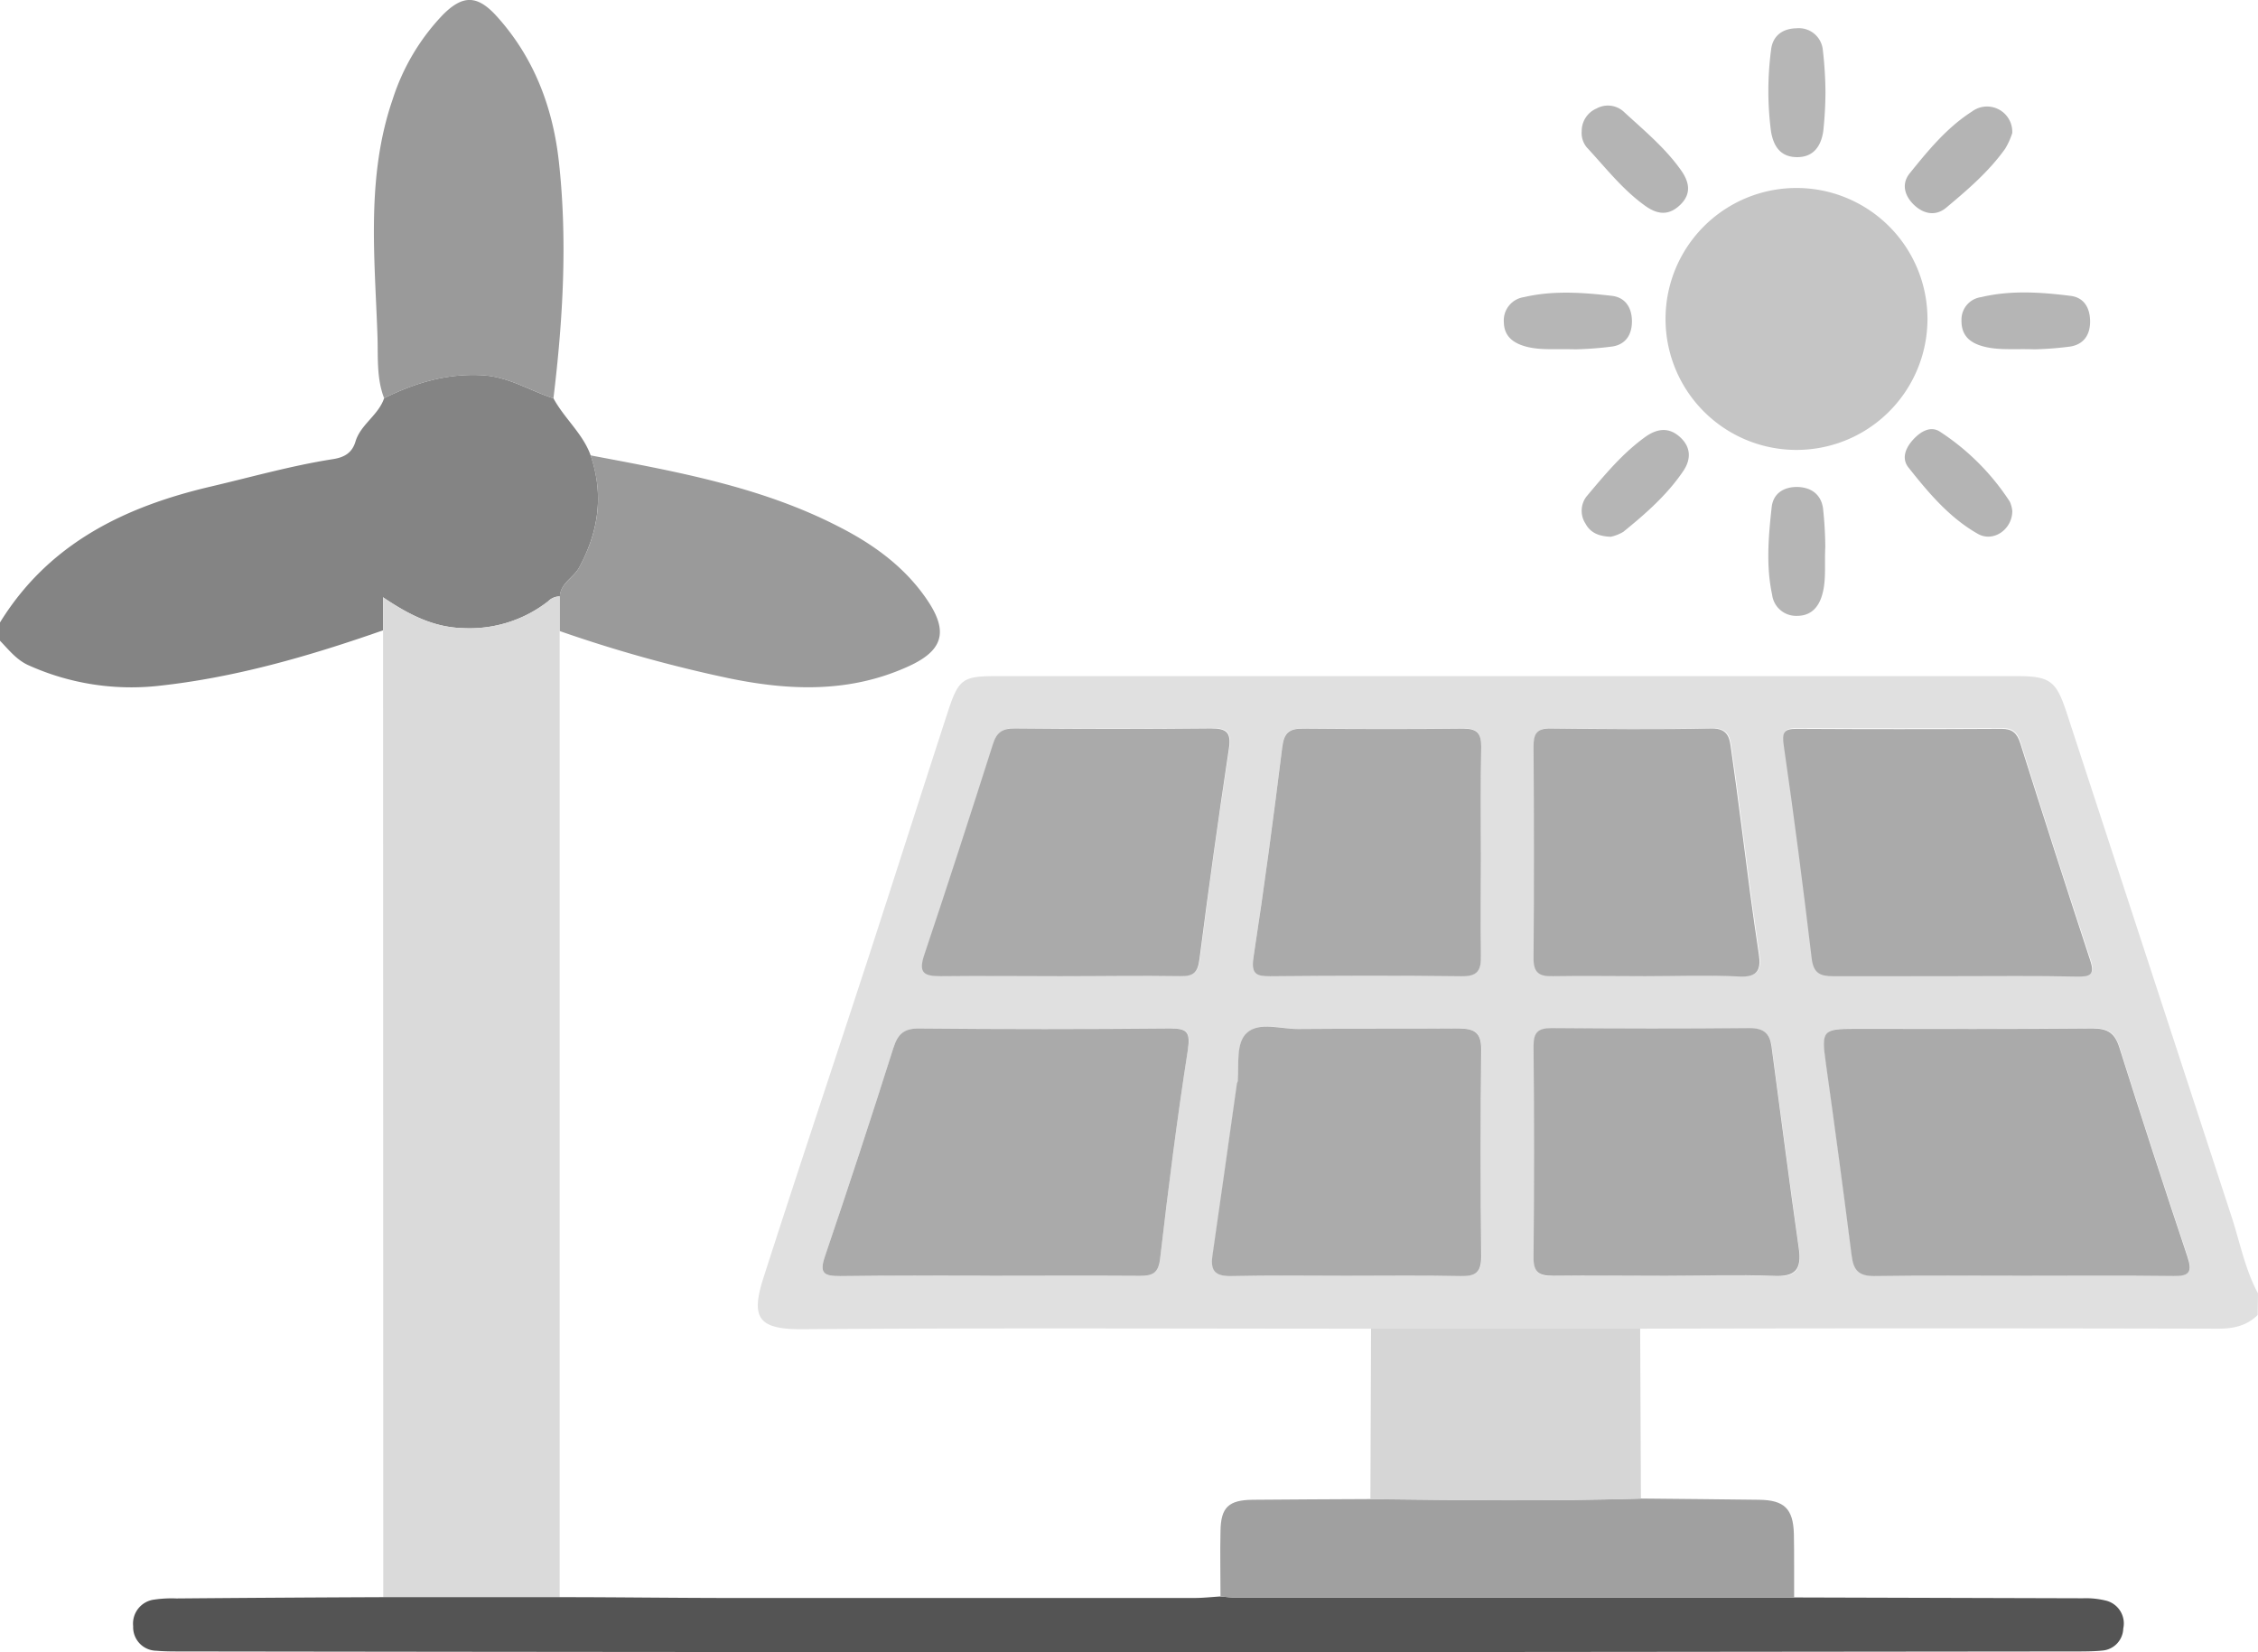
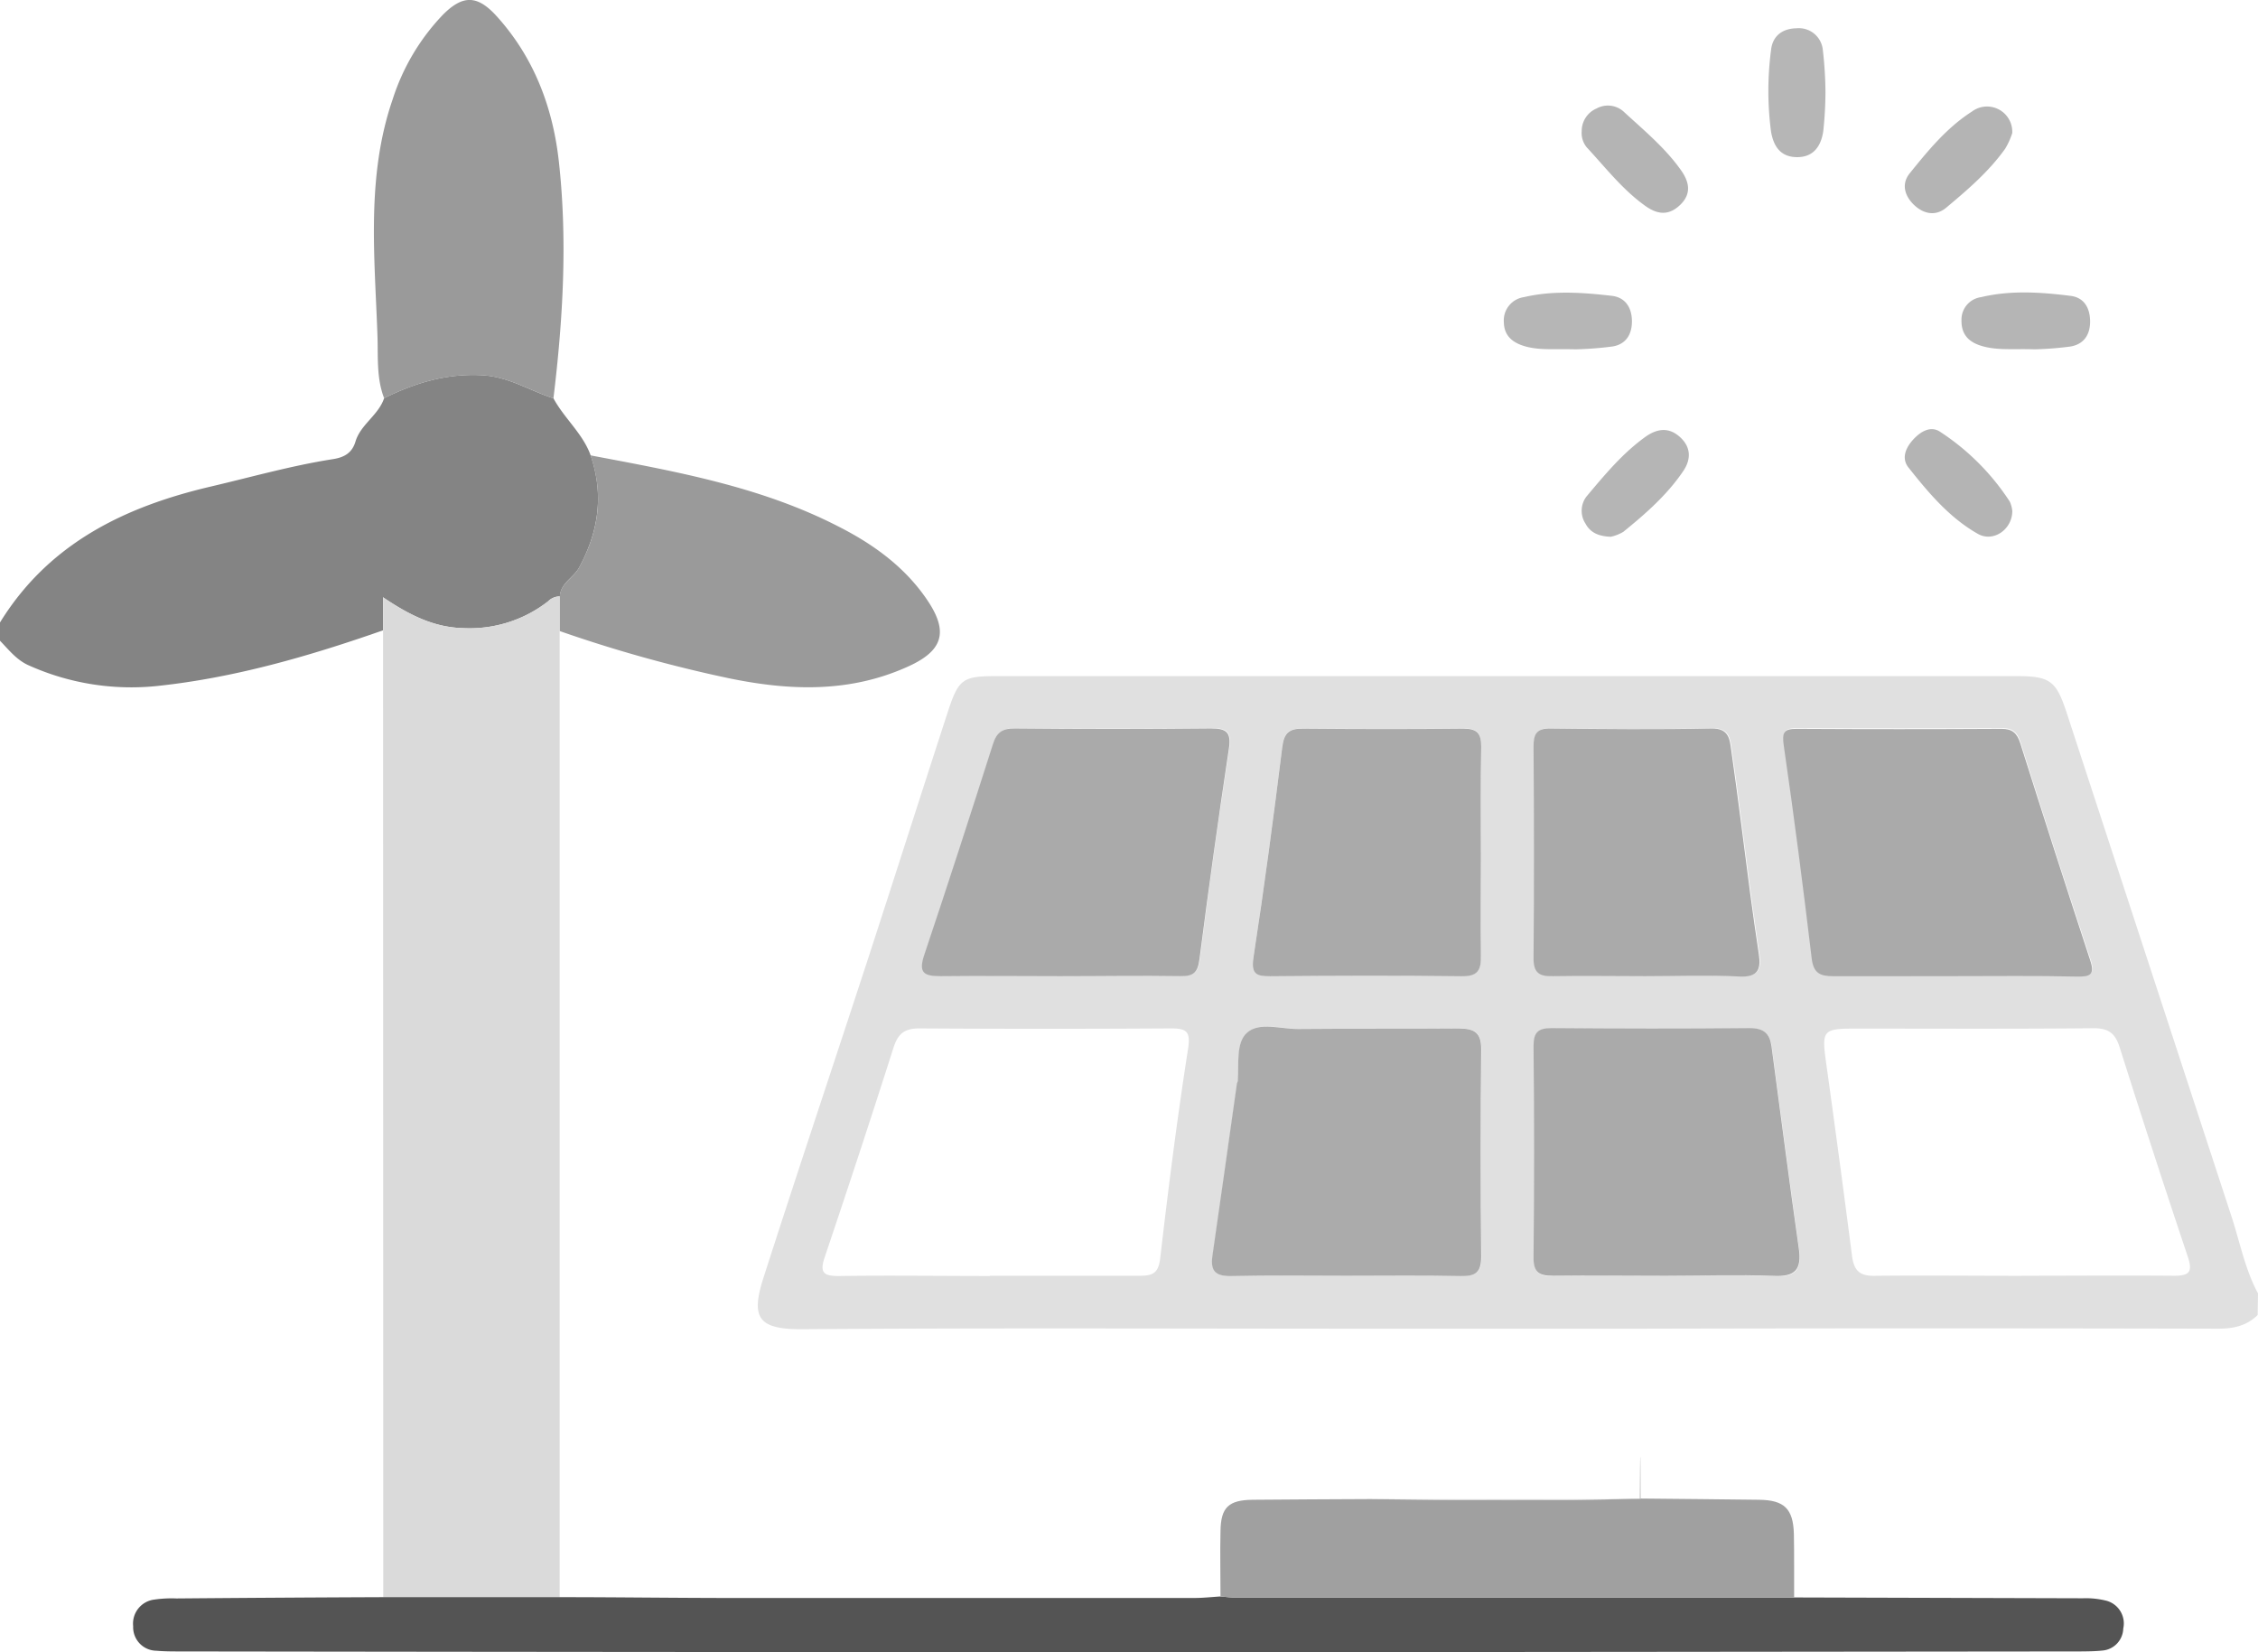
<svg xmlns="http://www.w3.org/2000/svg" width="383.96" height="280.94" viewBox="0 0 383.96 280.94">
  <path d="M383.94,223.62c-1.89,1.85-4.12,2.32-6.77,2.32q-49.08-.12-98.15,0H233.23c-32.35,0-64.7-.15-97,.09-7.37,0-8.52-2.06-6.34-8.83,5.75-17.9,11.73-35.73,17.57-53.6,4.59-14.08,9.08-28.2,13.67-42.29,1.94-6,2.56-6.34,8.8-6.34H342.66c6,0,7,.69,8.86,6.4q14,42.78,28,85.57c1.42,4.35,2.27,8.89,4.48,13Zm-40.07-6.68c8.62,0,17.24-.07,25.87,0,2.72,0,3.15-.75,2.31-3.28q-5.94-17.73-11.57-35.56c-.76-2.42-1.93-3.28-4.52-3.25-13.5.13-27,.06-40.49.06-5.46,0-5.67.33-4.92,5.73q2.29,16.43,4.41,32.88c.31,2.41,1.19,3.47,3.79,3.43,8.32-.09,16.7,0,25.07,0Zm-175.49,0h25.46c2.23,0,3.2-.44,3.49-3,1.37-11.83,2.87-23.66,4.71-35.43.48-3.06-.11-3.65-3-3.63q-21.34.13-42.68,0c-2.64,0-3.66,1-4.41,3.35Q146.28,196,140.3,213.71c-1,2.86-.07,3.31,2.59,3.27,8.47-.12,17,0,25.44,0Zm164-51h21c2,0,3-.24,2.18-2.7q-6.1-18.44-11.92-37c-.55-1.71-1.36-2.44-3.16-2.43q-17.42.07-34.83,0c-2.23,0-2.55.6-2.22,2.86,1.76,12,3.31,24.11,4.75,36.2.3,2.52,1.42,3.06,3.63,3,6.8,0,13.66.08,20.53.08Zm-152.08,0c6.86,0,13.73-.07,20.59,0,2.19,0,2.91-.62,3.2-2.91q2.24-17.92,5-35.78c.42-2.79-.42-3.46-3.06-3.43q-16.67.15-33.32,0c-2.13,0-3.11.66-3.74,2.65-3.82,12-7.66,24-11.69,35.87-1.06,3.15.06,3.65,2.84,3.61,6.66-.08,13.4,0,20.14,0Zm48.68,51c6.49,0,13-.09,19.47.05,2.48,0,3.54-.56,3.51-3.3q-.19-17.59,0-35.18c0-2.86-1.08-3.64-3.76-3.61-9.11.12-18.22,0-27.33.08-3,0-6.59-1.25-8.7.6-1.95,1.69-1.4,5.32-1.59,8.16a4.79,4.79,0,0,1-.19.72c-1.38,9.71-2.73,19.42-4.14,29.12-.38,2.65.64,3.48,3.28,3.41,6.41-.15,12.92-.05,19.41-.05Zm54.3,0c6.12,0,12.26-.22,18.36.08,3.75.19,4.83-1.09,4.33-4.65-1.62-11.44-3.09-22.9-4.64-34.36-.28-2.13-1.23-3.15-3.68-3.12-11.24.14-22.49.11-33.73,0-2.25,0-3.08.66-3.06,3q.13,18,0,36c0,2.57,1,3.16,3.32,3.11,6.32-.14,12.69-.06,19.06-.06Zm-31.38-72c0-6-.07-12,0-18,0-2.21-.58-3.1-3-3.07-9.1.11-18.21.09-27.32,0-2.32,0-3.21.7-3.51,3.14-1.48,12-3.07,23.88-4.9,35.78-.42,2.8.47,3.19,2.83,3.18,10.86-.07,21.71-.11,32.57,0,2.77,0,3.34-1,3.28-3.52-.08-5.82,0-11.69,0-17.55Zm28,21c5.37,0,10.73-.17,16.08.06,3.1.14,3.64-1.22,3.25-3.79-.52-3.43-1-6.86-1.47-10.31-1.07-8.12-2.06-16.24-3.22-24.35-.26-1.82-.33-3.81-3.42-3.73-9.1.23-18.2.15-27.3,0-2.4,0-2.92.94-2.9,3.1.07,12,.09,23.94,0,35.9,0,2.55.94,3.18,3.3,3.12,5.17-.08,10.41,0,15.64,0Z" transform="translate(-0.04 -0.01)" fill="#e0e0e0" />
  <path d="M65.18,107.19c-12.58,4.4-25.35,8.11-38.65,9.49A42.52,42.52,0,0,1,5,113.18c-2.13-.91-3.48-2.7-5-4.26v-3c8.27-13.46,21.15-19.73,35.9-23.18,6.91-1.62,13.74-3.56,20.76-4.66,1.85-.29,3.24-1,3.83-3,.89-2.92,3.91-4.47,4.87-7.37,5.25-2.59,10.63-4.23,16.65-3.9,4.51.24,8.1,2.63,12.14,3.93,1.84,3.41,5,6,6.32,9.69,2.28,6.71,1.37,13-2,19.17-1,1.72-3.11,2.59-3.22,4.82a2.8,2.8,0,0,0-2,.84,21.67,21.67,0,0,1-14.35,4.56c-5.09-.1-9.3-2.26-13.74-5.25Z" transform="translate(-0.04 -0.01)" fill="#848484" />
  <path d="M65.18,107.19v-5.62c4.44,3,8.65,5.15,13.74,5.25a21.68,21.68,0,0,0,14.29-4.55,2.8,2.8,0,0,1,2-.84V271.62h-30Z" transform="translate(-0.04 -0.01)" fill="#dadada" />
  <path d="M65.23,271.59h30c9.48,0,19,.13,28.46.14h79.43c1.49,0,3-.17,4.47-.26.75.06,1.49.17,2.23.17h95.31l49.08.14a14.25,14.25,0,0,1,4.06.43,4,4,0,0,1,2.82,4.71,3.87,3.87,0,0,1-3.56,3.75c-1.24.13-2.49.14-3.74.15q-69.14.07-138.28.13-92.38,0-184.76-.13c-1.37,0-2.75,0-4.12-.12a4,4,0,0,1-3.95-4.05.92.92,0,0,0,0-.16A4.11,4.11,0,0,1,26.3,272a20.2,20.2,0,0,1,3.73-.19Q47.63,271.66,65.23,271.59Z" transform="translate(-0.04 -0.01)" fill="#545454" />
  <path d="M94.15,67.75c-4-1.3-7.63-3.69-12.14-3.93-6-.33-11.4,1.31-16.65,3.9-1.35-3.48-1-7.18-1.14-10.75C63.75,43.54,62.3,30,66.81,16.9A37.16,37.16,0,0,1,75.33,2.54c3.4-3.42,5.87-3.41,9.16.22,6.35,7,9.56,15.51,10.58,24.71C96.56,40.9,95.77,54.35,94.15,67.75Z" transform="translate(-0.04 -0.01)" fill="#9a9a9a" />
  <path d="M95.23,107.32v-5.89c.11-2.23,2.27-3.1,3.22-4.82,3.4-6.15,4.31-12.46,2-19.17,14.42,2.73,28.91,5.28,42.15,12.09,5.92,3,11.3,6.87,15.1,12.49,3.62,5.34,2.75,8.56-3.06,11.24-10,4.6-20.25,4.23-30.7,2.07A234.07,234.07,0,0,1,95.23,107.32Z" transform="translate(-0.04 -0.01)" fill="#9a9a9a" />
  <path d="M305.12,271.64H209.81c-.74,0-1.48-.11-2.23-.17,0-3.72-.09-7.44,0-11.15.06-4,1.38-5.24,5.46-5.29,6.69-.07,13.38-.08,20.07-.12,15.34.18,30.67.36,46-.09,6.69.07,13.37.12,20.06.21,4.27.06,5.79,1.51,5.91,5.81C305.15,264.41,305.1,268,305.12,271.64Z" transform="translate(-0.04 -0.01)" fill="#a0a0a0" />
-   <path d="M327.79,54.71a22.27,22.27,0,1,1,0-.93Q327.81,54.25,327.79,54.71Z" transform="translate(-0.04 -0.01)" fill="#c5c5c5" />
-   <path d="M279.07,254.84c-15.33.45-30.66.27-46,.09q.06-14.52.11-29h45.76Q279,240.41,279.07,254.84Z" transform="translate(-0.04 -0.01)" fill="#d6d6d6" />
+   <path d="M279.07,254.84c-15.33.45-30.66.27-46,.09h45.76Q279,240.41,279.07,254.84Z" transform="translate(-0.04 -0.01)" fill="#d6d6d6" />
  <path d="M310.45,15.73a65.19,65.19,0,0,1-.37,6.55c-.36,2.54-1.65,4.53-4.61,4.45-2.74-.08-3.87-1.93-4.28-4.37a53,53,0,0,1,0-13.78c.24-2.51,2-3.73,4.35-3.76A4.09,4.09,0,0,1,310,8.49,66.38,66.38,0,0,1,310.45,15.73Z" transform="translate(-0.04 -0.01)" fill="#b6b6b6" />
-   <path d="M310.42,93c-.16,3.1.21,5.72-.57,8.29-.67,2.19-2.05,3.47-4.31,3.44a4.1,4.1,0,0,1-4.16-3.59c-1.06-4.94-.62-9.92-.08-14.87.26-2.35,2-3.42,4.21-3.46,2.37,0,4.16,1.16,4.52,3.6A64.07,64.07,0,0,1,310.42,93Z" transform="translate(-0.04 -0.01)" fill="#b5b5b5" />
  <path d="M346,59.41c-3.67-.12-6.41.23-9.1-.61-2.18-.68-3.36-2-3.32-4.33a3.84,3.84,0,0,1,3.32-3.93c5-1.2,10.16-.86,15.23-.22,2.26.28,3.3,2,3.32,4.31s-1.08,3.92-3.33,4.3A56.91,56.91,0,0,1,346,59.41Z" transform="translate(-0.04 -0.01)" fill="#b5b5b5" />
  <path d="M267.94,59.41c-3.73-.1-6.35.22-8.92-.62-2-.66-3.22-1.86-3.26-4a4,4,0,0,1,3.44-4.26c4.94-1.15,9.94-.79,14.9-.22,2.27.26,3.4,1.93,3.44,4.23s-1,4-3.27,4.38A58.25,58.25,0,0,1,267.94,59.41Z" transform="translate(-0.04 -0.01)" fill="#b6b6b6" />
  <path d="M273.94,91.28c-2-.07-3.47-.67-4.3-2.24a4,4,0,0,1,.16-4.59C272.92,80.74,276,77,280,74.17c2-1.35,3.94-1.5,5.78.22s1.81,3.77.48,5.73c-2.75,4.06-6.41,7.26-10.18,10.32A7,7,0,0,1,273.94,91.28Z" transform="translate(-0.04 -0.01)" fill="#b5b5b5" />
  <path d="M342.21,22.64A12.48,12.48,0,0,1,341,25.31c-2.78,3.9-6.42,7-10,10-1.78,1.5-3.82,1.11-5.45-.42s-2.24-3.58-.79-5.39c3.13-3.88,6.33-7.79,10.58-10.51A4.29,4.29,0,0,1,342.21,22.64Z" transform="translate(-0.04 -0.01)" fill="#b4b4b4" />
  <path d="M269,22.33a4.16,4.16,0,0,1,2.52-3.87,4,4,0,0,1,4.58.5c3.39,3.13,7,6.1,9.69,9.86,1.46,2,2,4.09-.08,6.06s-4.06,1.51-6.09,0c-3.77-2.74-6.61-6.42-9.75-9.8A3.81,3.81,0,0,1,269,22.33Z" transform="translate(-0.04 -0.01)" fill="#b4b4b4" />
  <path d="M342.22,86.89c0,3.14-3.21,5.39-5.85,3.9-4.84-2.74-8.41-7-11.81-11.29-1.25-1.59-.44-3.39.82-4.76s3-2.42,4.64-1.26A40.55,40.55,0,0,1,341.79,85.3,5.14,5.14,0,0,1,342.22,86.89Z" transform="translate(-0.04 -0.01)" fill="#b4b4b4" />
-   <path d="M343.82,216.94c-8.37,0-16.75-.08-25.12.05-2.6,0-3.48-1-3.79-3.43q-2.1-16.45-4.41-32.88c-.75-5.4-.54-5.73,4.92-5.73,13.49,0,27,.07,40.49-.06,2.59,0,3.76.83,4.52,3.25Q366.07,196,372,213.7c.84,2.53.41,3.32-2.31,3.28C361.06,216.87,352.44,216.94,343.82,216.94Z" transform="translate(-0.04 -0.01)" fill="#aaa" />
-   <path d="M168.33,216.94c-8.48,0-17-.08-25.45.05-2.66,0-3.56-.41-2.59-3.27q6-17.67,11.65-35.48c.75-2.37,1.77-3.38,4.41-3.35q21.35.2,42.68,0c2.85,0,3.44.57,3,3.63-1.84,11.77-3.34,23.6-4.71,35.43-.29,2.57-1.26,3-3.49,3C185.3,216.89,176.82,216.94,168.33,216.94Z" transform="translate(-0.04 -0.01)" fill="#aaa" />
  <path d="M332.34,166h-20.6c-2.21,0-3.33-.52-3.63-3-1.44-12.09-3-24.16-4.75-36.2-.33-2.26,0-2.87,2.22-2.86q17.42.1,34.83,0c1.8,0,2.61.72,3.16,2.43q5.85,18.51,11.92,37c.81,2.46-.14,2.71-2.18,2.7C346.32,165.91,339.33,166,332.34,166Z" transform="translate(-0.04 -0.01)" fill="#aaa" />
  <path d="M180.26,166c-6.74,0-13.48-.08-20.22,0-2.78,0-3.9-.46-2.84-3.61,4-11.91,7.87-23.89,11.69-35.87.63-2,1.61-2.67,3.74-2.65q16.65.17,33.32,0c2.64,0,3.48.64,3.06,3.43q-2.7,17.87-5,35.78c-.29,2.29-1,2.94-3.2,2.91C194,165.88,187.12,166,180.26,166Z" transform="translate(-0.04 -0.01)" fill="#aaa" />
  <path d="M228.94,216.94c-6.49,0-13-.1-19.46.05-2.64.07-3.66-.76-3.28-3.41,1.41-9.7,2.76-19.41,4.14-29.12,0-.24.17-.48.19-.72.19-2.84-.36-6.47,1.59-8.16,2.11-1.85,5.74-.57,8.7-.6,9.11-.09,18.22,0,27.33-.08,2.68,0,3.79.75,3.76,3.61q-.18,17.58,0,35.18c0,2.74-1,3.35-3.51,3.3C241.94,216.85,235.43,216.94,228.94,216.94Z" transform="translate(-0.04 -0.01)" fill="#ababab" />
  <path d="M283.24,216.94c-6.37,0-12.74-.08-19.11,0-2.34,0-3.34-.54-3.32-3.11q.17-18,0-36c0-2.32.81-3,3.06-3,11.24.09,22.49.12,33.73,0,2.45,0,3.4,1,3.68,3.12,1.55,11.46,3,22.92,4.64,34.36.5,3.56-.58,4.84-4.33,4.65C295.5,216.72,289.36,216.94,283.24,216.94Z" transform="translate(-0.04 -0.01)" fill="#aaa" />
  <path d="M251.86,144.9c0,5.86-.09,11.73,0,17.59.06,2.48-.51,3.56-3.28,3.52-10.86-.14-21.71-.1-32.57,0-2.36,0-3.25-.38-2.83-3.18,1.83-11.9,3.42-23.83,4.9-35.78.3-2.44,1.19-3.16,3.51-3.14,9.11.08,18.22.1,27.32,0,2.37,0,3,.86,3,3.07C251.79,132.92,251.86,138.91,251.86,144.9Z" transform="translate(-0.04 -0.01)" fill="#aaa" />
  <path d="M279.81,166c-5.23,0-10.47-.09-15.7,0-2.36.06-3.32-.57-3.3-3.12.11-12,.09-23.93,0-35.9,0-2.16.5-3.13,2.9-3.1,9.1.11,18.2.19,27.3,0,3.09-.08,3.16,1.91,3.42,3.73,1.16,8.11,2.15,16.23,3.22,24.35q.69,5.16,1.47,10.31c.39,2.57-.15,3.93-3.25,3.79C290.54,165.78,285.18,166,279.81,166Z" transform="translate(-0.04 -0.01)" fill="#aaa" />
</svg>